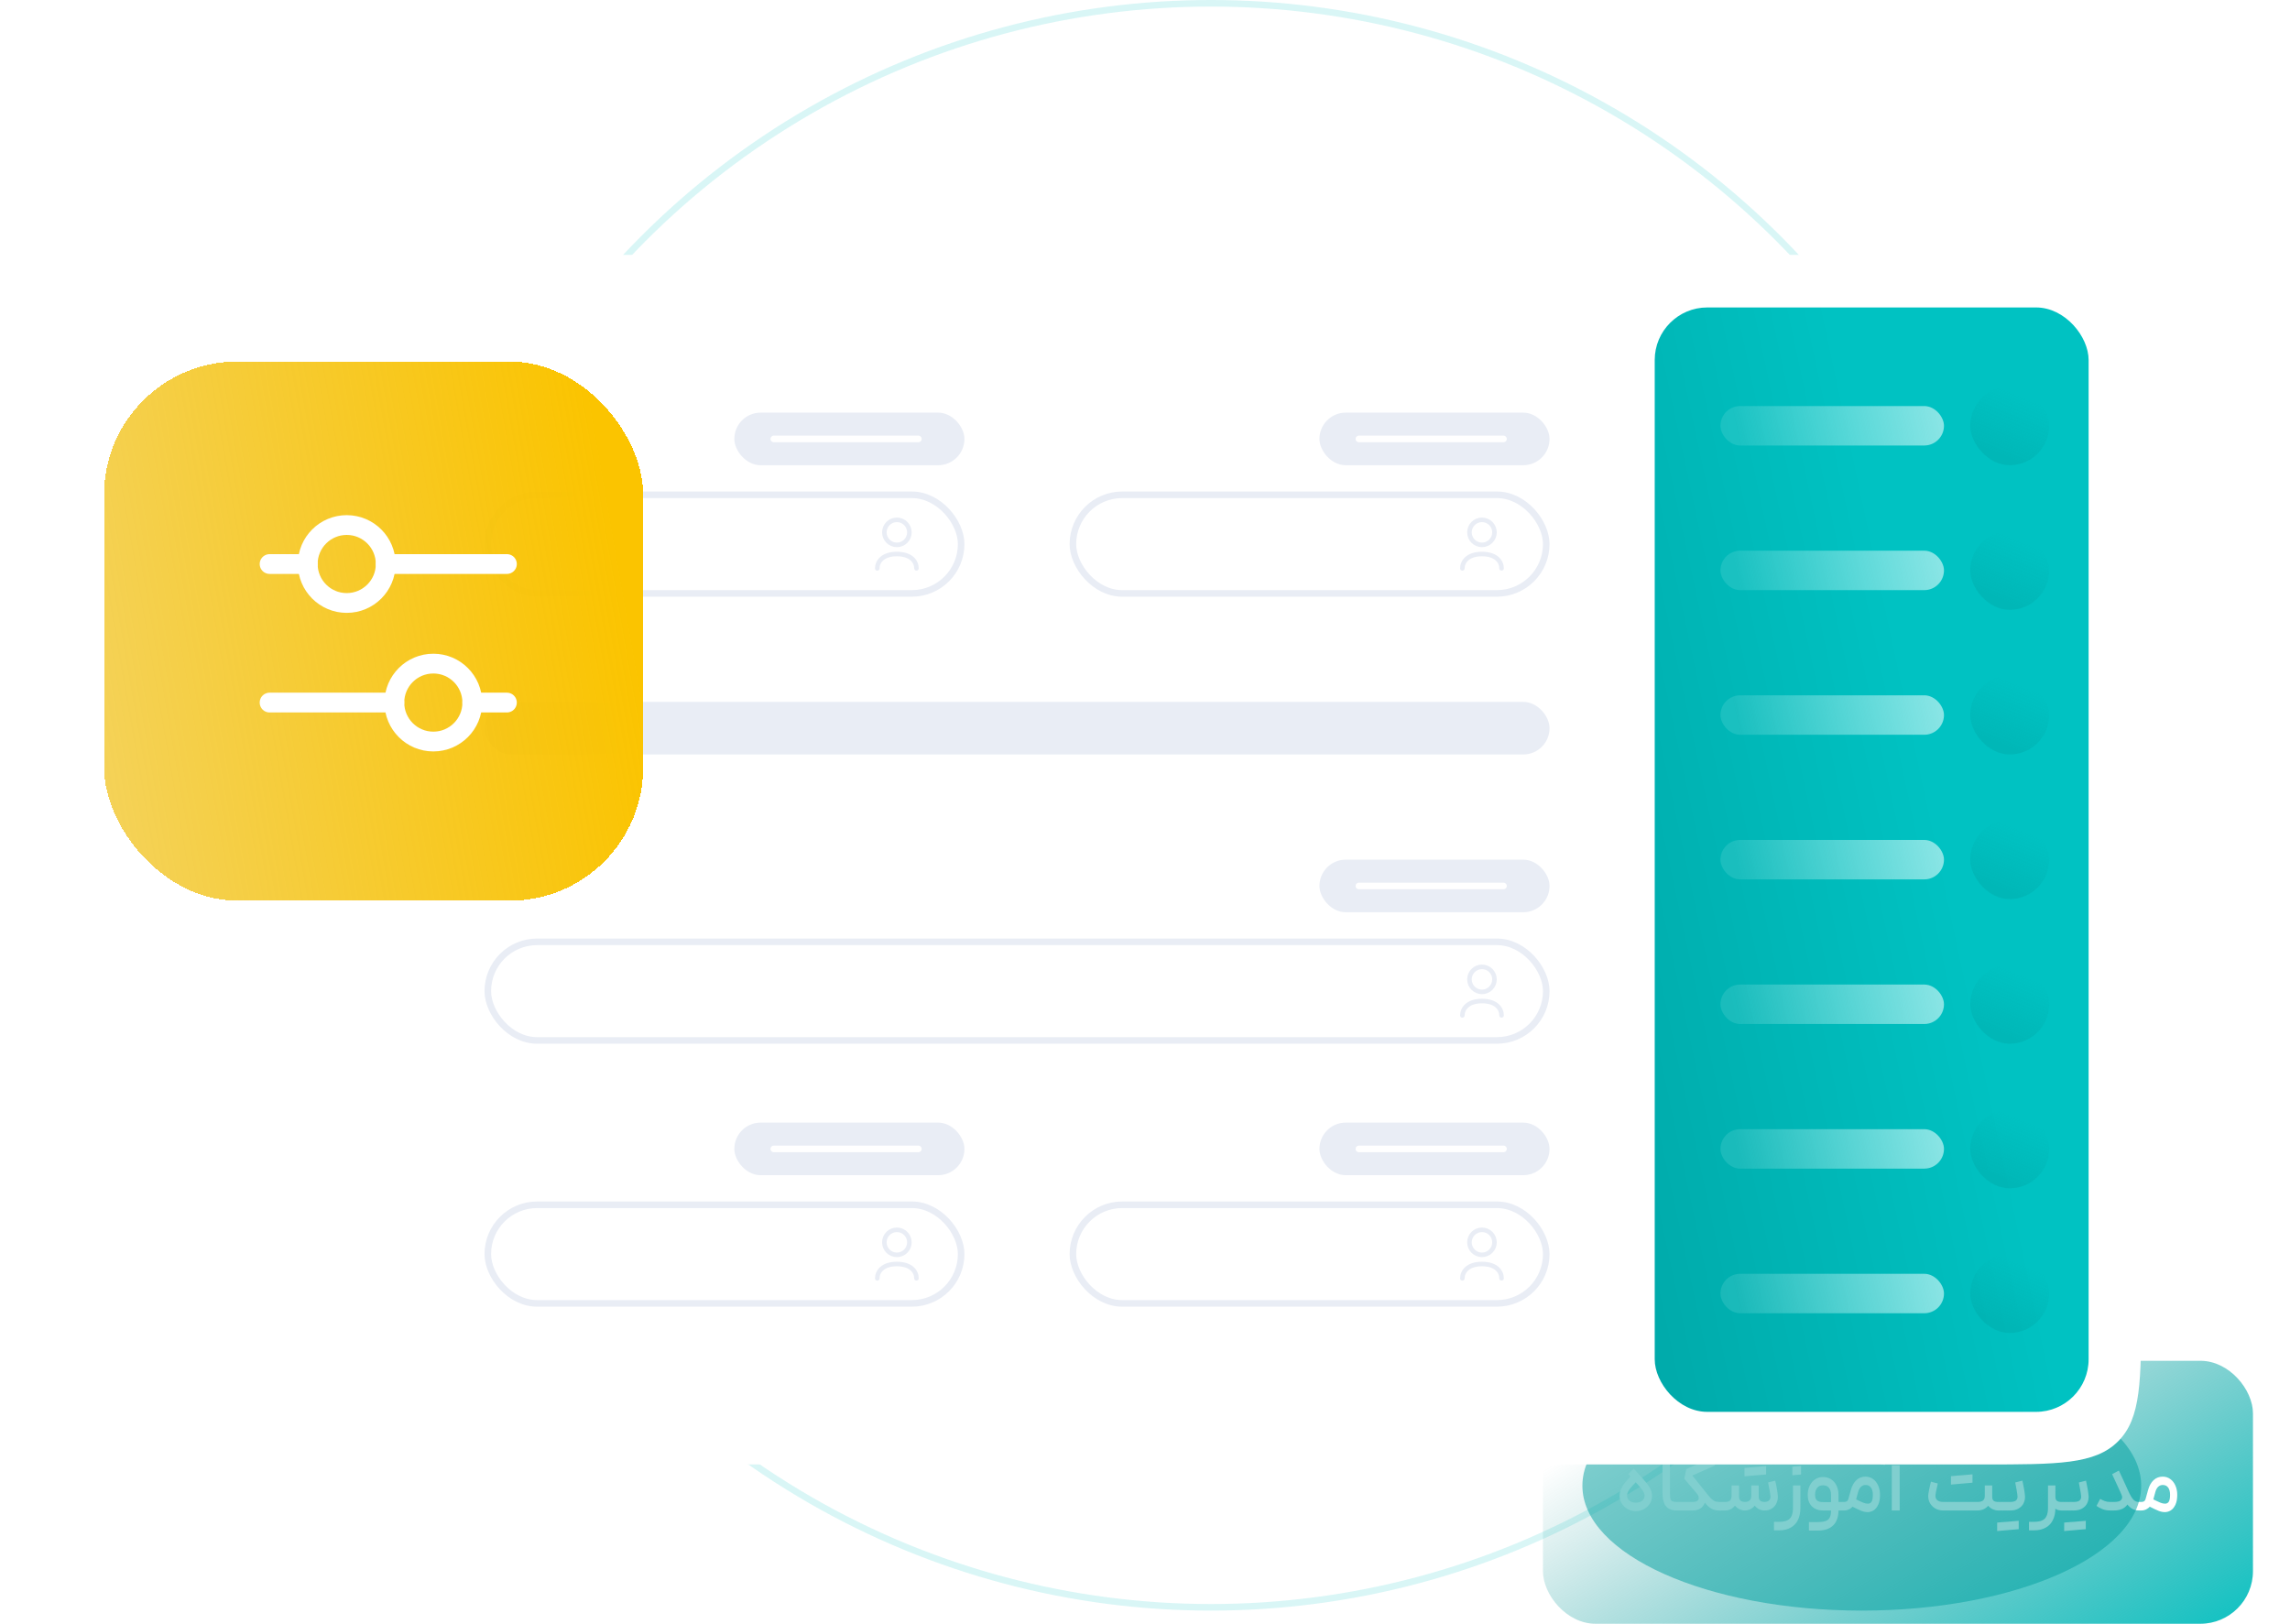
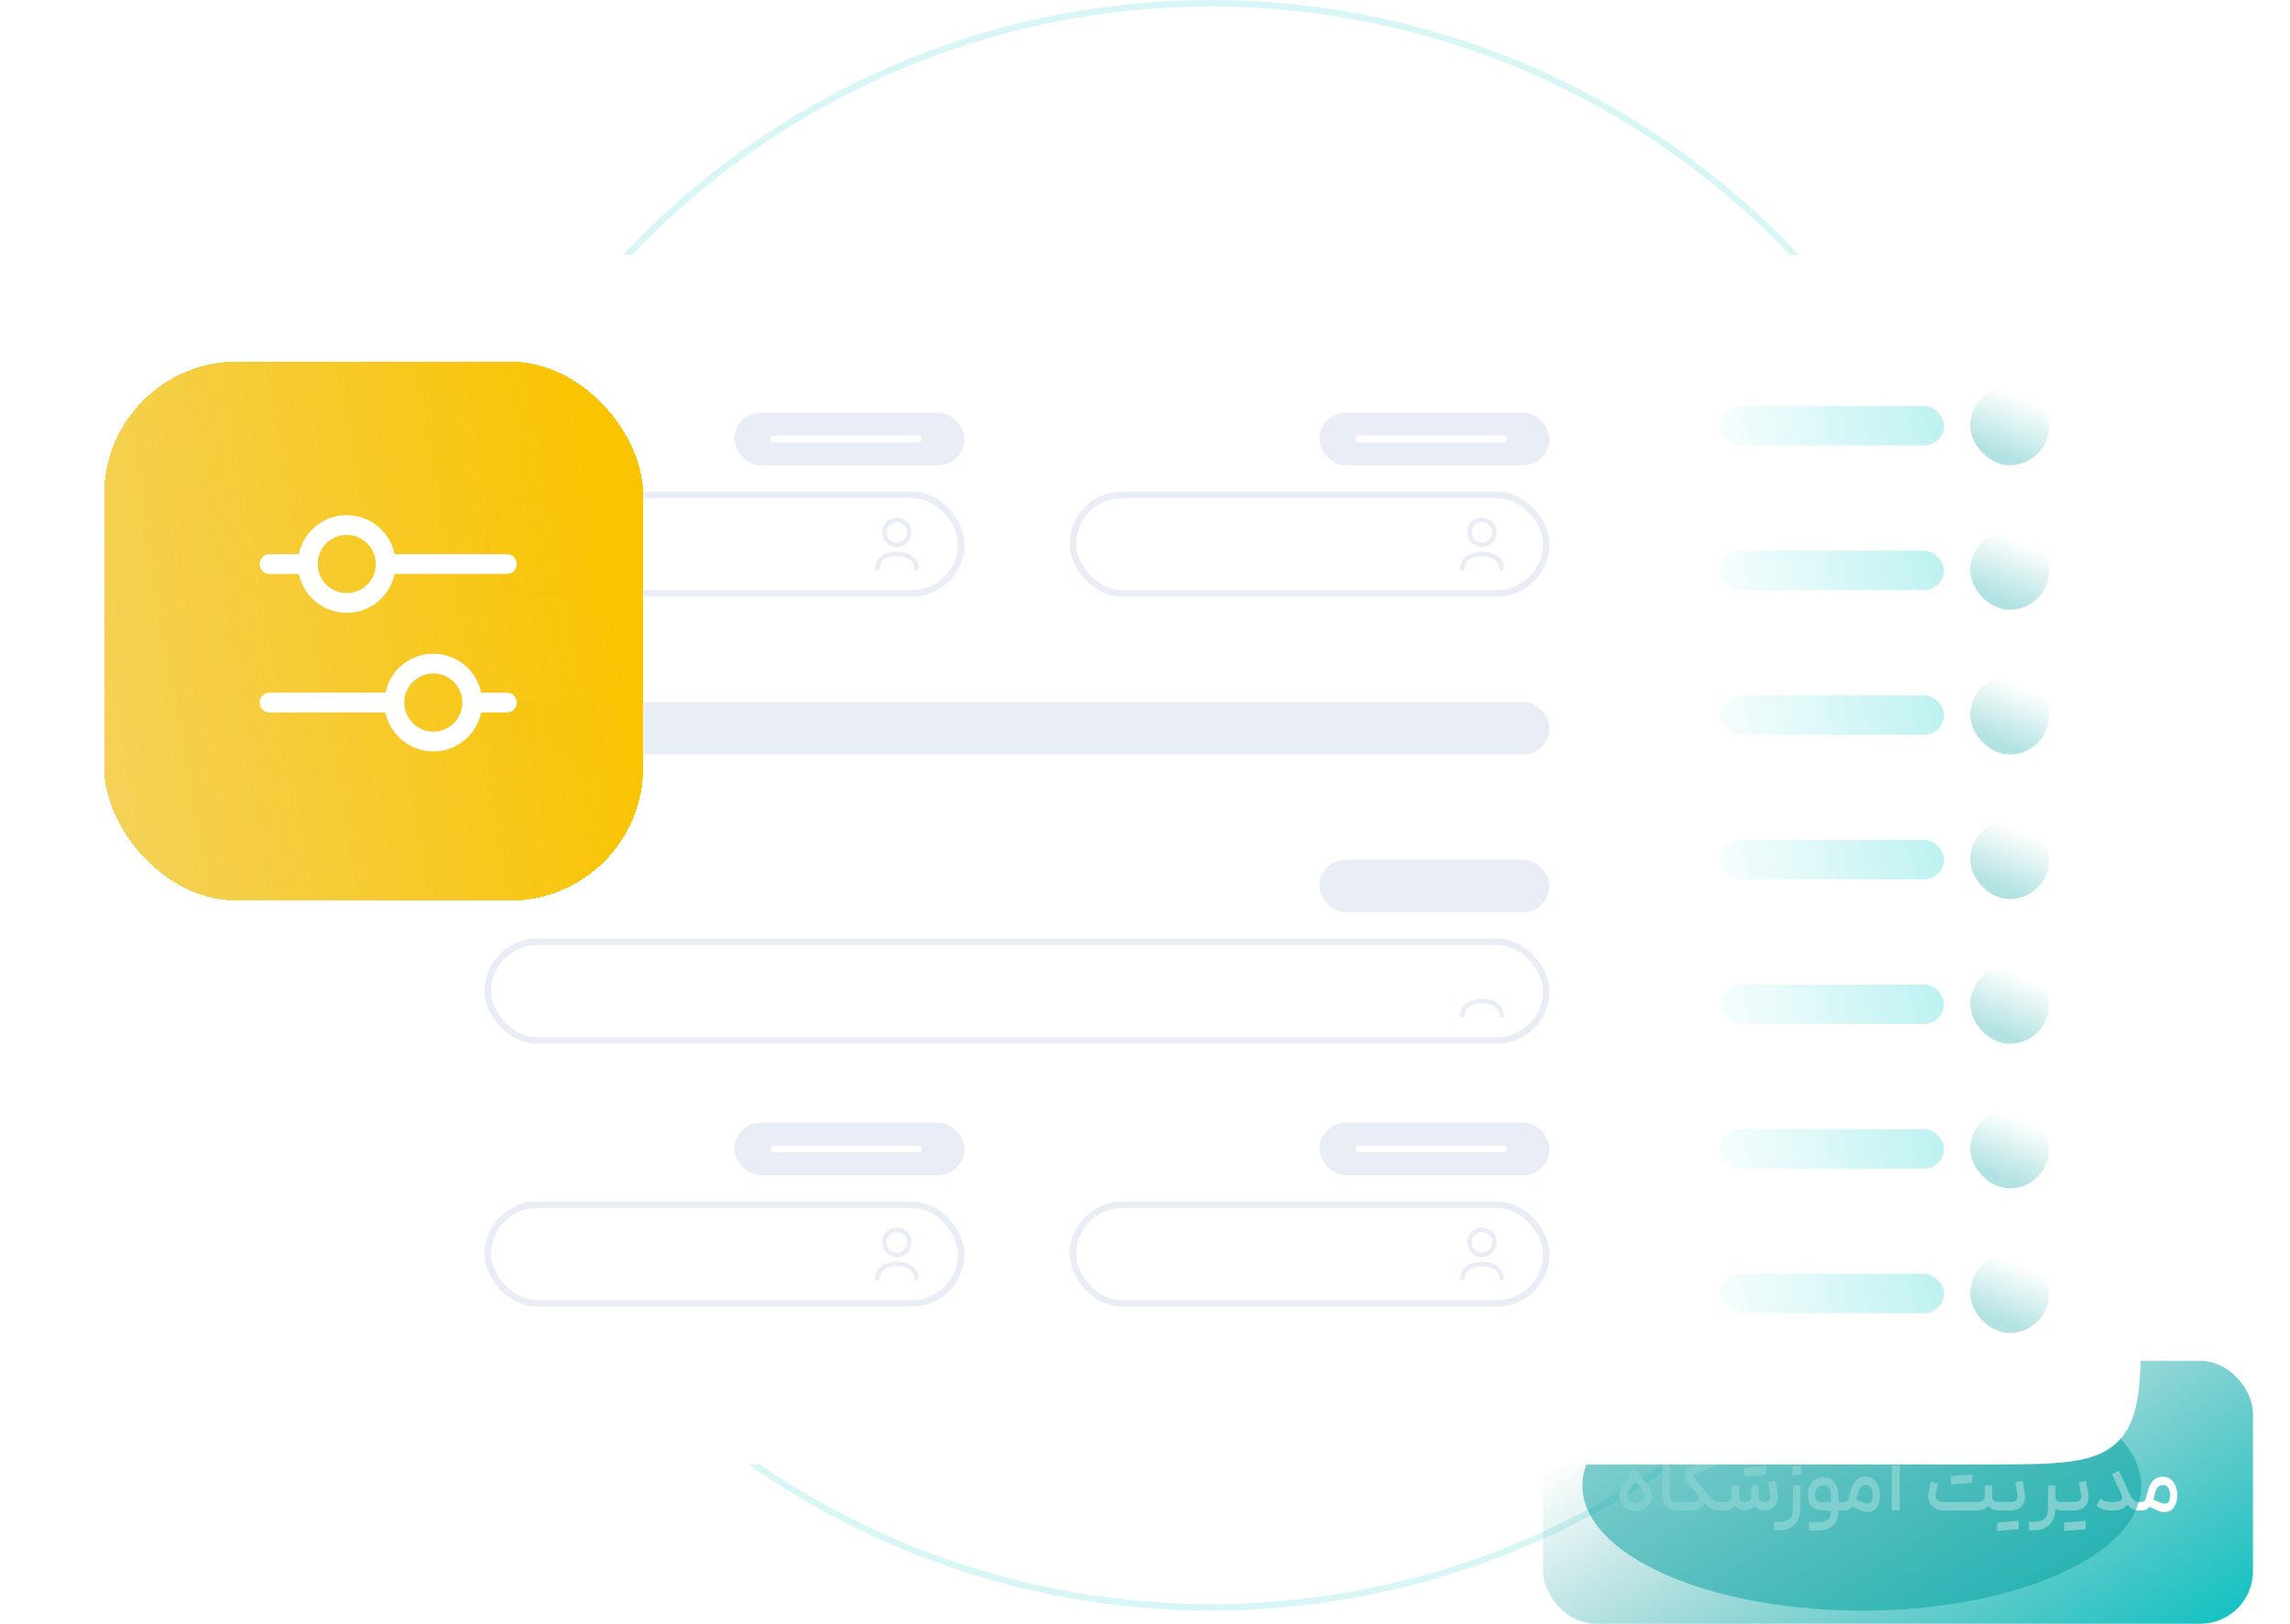
<svg xmlns="http://www.w3.org/2000/svg" width="550" height="390" viewBox="0 0 550 390" fill="none">
  <g clip-path="url(#clip0_1739_26286)">
    <circle opacity="0.15" cx="290.842" cy="193.421" r="192.632" stroke="#00C2C2" stroke-width="1.579" />
    <rect x="370.579" y="326.842" width="170.526" height="63.158" rx="12.632" fill="url(#paint0_linear_1739_26286)" />
    <path d="M393.516 353.998C394.35 354.895 394.975 355.603 395.392 356.121C395.822 356.626 396.156 357.144 396.396 357.674C396.649 358.205 396.775 358.748 396.775 359.304C396.775 359.973 396.598 360.586 396.245 361.142C395.891 361.697 395.417 362.14 394.824 362.468C394.23 362.784 393.586 362.942 392.891 362.942C392.196 362.942 391.546 362.784 390.939 362.468C390.346 362.14 389.872 361.697 389.518 361.142C389.165 360.586 388.988 359.973 388.988 359.304C388.988 358.71 389.108 358.154 389.348 357.636C389.588 357.106 389.885 356.62 390.238 356.177C390.592 355.735 391.072 355.192 391.678 354.548L392.133 354.074L393.422 355.42L392.929 355.95C392.36 356.531 391.944 356.986 391.678 357.314C391.413 357.63 391.192 357.946 391.015 358.262C390.851 358.577 390.769 358.9 390.769 359.228C390.769 359.708 390.958 360.112 391.337 360.441C391.716 360.756 392.234 360.914 392.891 360.914C393.535 360.914 394.047 360.756 394.426 360.441C394.805 360.112 394.994 359.708 394.994 359.228C394.994 358.937 394.899 358.628 394.71 358.3C394.533 357.971 394.268 357.598 393.914 357.182C393.56 356.765 392.992 356.133 392.209 355.287C392.019 355.085 391.836 354.889 391.659 354.7C391.483 354.497 391.287 354.276 391.072 354.036L392.379 352.729L393.516 353.998ZM402.795 362.79C401.924 362.79 401.229 362.626 400.711 362.297C400.206 361.956 399.846 361.489 399.631 360.895C399.416 360.289 399.309 359.556 399.309 358.697L399.29 350.38H401.071L401.09 358.697C401.09 359.316 401.128 359.765 401.204 360.043C401.279 360.308 401.431 360.491 401.658 360.592C401.886 360.693 402.265 360.744 402.795 360.744H403.212L403.326 361.786L403.212 362.79H402.795ZM411.933 351.971L406.457 354.396L408.788 357.295C409.356 357.99 409.653 358.773 409.678 359.645C409.703 360.516 409.438 361.262 408.882 361.881C408.339 362.487 407.556 362.79 406.533 362.79H402.952V360.744H406.552C407.057 360.744 407.43 360.649 407.67 360.46C407.922 360.257 408.03 359.998 407.992 359.683C407.967 359.367 407.802 359.032 407.499 358.678L404.525 355.173L405.017 352.843L411.194 350.114L411.933 351.971ZM413.316 362.79H412.956C412.274 362.79 411.693 362.676 411.213 362.449C410.746 362.209 410.291 361.849 409.849 361.369C409.407 360.889 408.731 360.081 407.821 358.944L407.461 358.489L408.788 357.295L409.242 357.864C409.937 358.748 410.455 359.38 410.796 359.758C411.15 360.125 411.478 360.384 411.781 360.535C412.097 360.674 412.489 360.744 412.956 360.744H413.316V362.79ZM405.301 350.664L410.19 348.523L410.493 349.3L405.188 351.63L405.301 350.664ZM413.11 360.744H414.342C414.898 360.744 415.289 360.624 415.517 360.384C415.757 360.144 415.877 359.765 415.877 359.247V356.784H417.677V359.417C417.677 359.872 417.79 360.207 418.018 360.422C418.258 360.624 418.611 360.731 419.079 360.744C419.609 360.731 419.994 360.605 420.234 360.365C420.487 360.125 420.613 359.746 420.613 359.228V356.784H422.394V359.417C422.394 359.872 422.508 360.207 422.735 360.422C422.963 360.624 423.31 360.731 423.778 360.744C424.283 360.731 424.655 360.605 424.895 360.365C425.135 360.125 425.243 359.803 425.218 359.398C425.18 358.969 425.104 358.457 424.99 357.864C424.889 357.257 424.775 356.657 424.649 356.064L426.354 355.628C426.506 356.222 426.645 356.891 426.771 357.636C426.898 358.382 426.973 358.982 426.999 359.436C427.011 359.992 426.898 360.529 426.658 361.047C426.43 361.565 426.07 361.988 425.578 362.316C425.085 362.632 424.485 362.79 423.778 362.79C423.348 362.79 422.925 362.695 422.508 362.506C422.091 362.304 421.738 362.007 421.447 361.615C421.144 361.994 420.79 362.285 420.386 362.487C419.982 362.689 419.533 362.79 419.041 362.79C418.624 362.79 418.194 362.683 417.752 362.468C417.31 362.241 416.957 361.956 416.691 361.615C416.413 361.994 416.066 362.285 415.649 362.487C415.245 362.689 414.797 362.79 414.304 362.79H413.11V360.744ZM420.5 349.811C420.929 349.773 421.27 349.742 421.523 349.716C421.775 349.691 422.123 349.666 422.565 349.641C422.565 350.045 422.565 350.348 422.565 350.55C422.565 350.752 422.565 351.055 422.565 351.46C422.123 351.497 421.775 351.529 421.523 351.554C421.283 351.58 420.942 351.605 420.5 351.63C420.5 351.226 420.5 350.923 420.5 350.721C420.5 350.518 420.5 350.215 420.5 349.811ZM418.984 352.577C419.312 352.552 419.559 352.533 419.723 352.521C419.887 352.495 420.133 352.47 420.462 352.445C420.841 352.407 421.213 352.375 421.58 352.35C421.58 352.805 421.58 353.146 421.58 353.373C421.58 353.588 421.58 353.916 421.58 354.358C420.999 354.409 420.563 354.447 420.272 354.472C419.994 354.497 419.565 354.535 418.984 354.586C418.984 354.131 418.984 353.796 418.984 353.582C418.984 353.354 418.984 353.02 418.984 352.577ZM421.58 352.35C422.173 352.3 422.609 352.262 422.887 352.236C423.178 352.211 423.607 352.173 424.175 352.123C424.175 352.59 424.175 352.931 424.175 353.146C424.175 353.361 424.175 353.695 424.175 354.15C423.594 354.201 423.159 354.238 422.868 354.264C422.578 354.276 422.148 354.308 421.58 354.358C421.58 353.904 421.58 353.569 421.58 353.354C421.58 353.127 421.58 352.792 421.58 352.35ZM432.412 356.784V362.127C432.412 363.289 432.21 364.274 431.806 365.083C431.414 365.891 430.833 366.504 430.063 366.921C429.305 367.35 428.37 367.565 427.258 367.565H426.065V365.518H427.258C428.092 365.518 428.749 365.405 429.229 365.177C429.722 364.963 430.075 364.609 430.29 364.116C430.517 363.624 430.631 362.961 430.631 362.127V356.784H432.412ZM430.479 352.274C430.821 352.236 431.155 352.205 431.484 352.18C431.85 352.142 432.21 352.11 432.564 352.085C432.564 352.565 432.564 352.918 432.564 353.146C432.564 353.361 432.564 353.695 432.564 354.15C432.134 354.188 431.787 354.22 431.522 354.245C431.269 354.27 430.922 354.302 430.479 354.34C430.479 353.872 430.479 353.525 430.479 353.297C430.479 353.07 430.479 352.729 430.479 352.274ZM436.56 365.575C437.432 365.575 438.095 365.481 438.55 365.291C439.017 365.102 439.333 364.805 439.497 364.401C439.674 364.009 439.762 363.466 439.762 362.771V359.038C439.762 358.318 439.598 357.756 439.27 357.352C438.954 356.948 438.468 356.746 437.811 356.746C437.217 356.746 436.756 356.954 436.428 357.371C436.099 357.788 435.935 358.337 435.935 359.02C435.935 359.651 436.087 360.106 436.39 360.384C436.693 360.649 437.173 360.782 437.83 360.782H440.217L440.729 360.744H442.604L442.737 361.786L442.604 362.79H437.83C436.731 362.79 435.847 362.462 435.177 361.805C434.508 361.148 434.173 360.232 434.173 359.057C434.173 358.249 434.324 357.516 434.628 356.86C434.943 356.203 435.379 355.691 435.935 355.325C436.491 354.946 437.116 354.756 437.811 354.756C438.569 354.756 439.226 354.94 439.781 355.306C440.35 355.672 440.786 356.177 441.089 356.822C441.404 357.466 441.562 358.211 441.562 359.057V362.771C441.562 363.731 441.392 364.571 441.051 365.291C440.722 366.011 440.186 366.58 439.44 366.996C438.708 367.413 437.748 367.622 436.56 367.622H434.457V365.575H436.56ZM442.419 360.744H442.931C443.222 360.744 443.449 360.681 443.613 360.554C443.777 360.428 443.891 360.226 443.954 359.948L444.523 357.902C444.801 356.878 445.243 356.083 445.849 355.514C446.455 354.946 447.188 354.662 448.047 354.662C448.729 354.662 449.335 354.857 449.866 355.249C450.396 355.628 450.807 356.152 451.097 356.822C451.388 357.491 451.533 358.224 451.533 359.02C451.533 359.992 451.388 360.788 451.097 361.407C450.807 362.026 450.434 362.481 449.979 362.771C449.525 363.049 449.051 363.188 448.558 363.188C448.078 363.188 447.579 363.087 447.062 362.885C446.556 362.683 445.754 362.304 444.655 361.748L444.163 361.502L444.977 359.721C445.104 359.784 445.224 359.847 445.337 359.91C446.361 360.415 447.074 360.75 447.478 360.914C447.883 361.078 448.255 361.161 448.596 361.161C448.988 361.161 449.285 361.009 449.487 360.706C449.702 360.39 449.809 359.828 449.809 359.02C449.809 358.287 449.657 357.712 449.354 357.295C449.051 356.878 448.628 356.67 448.085 356.67C447.655 356.657 447.276 356.803 446.948 357.106C446.632 357.409 446.398 357.857 446.247 358.451L445.659 360.611C445.546 361.028 445.35 361.407 445.072 361.748C444.794 362.076 444.466 362.335 444.087 362.525C443.72 362.702 443.342 362.79 442.95 362.79H442.419V360.744ZM454.362 351.933H456.257V362.79H454.362V351.933ZM451.255 351.46C451.444 350.702 451.798 350.108 452.316 349.678C452.821 349.249 453.516 349.034 454.4 349.034H458.17V350.626H454.4C453.907 350.626 453.522 350.74 453.244 350.967C452.979 351.182 452.777 351.491 452.638 351.895L451.255 351.46ZM466.731 362.79C465.948 362.79 465.266 362.607 464.685 362.241C464.104 361.862 463.674 361.369 463.396 360.763C463.131 360.144 463.049 359.481 463.15 358.773C463.251 358.078 463.453 357.112 463.756 355.874L465.405 356.31L465.329 356.708C465.051 357.857 464.893 358.634 464.855 359.038C464.792 359.556 464.918 359.973 465.234 360.289C465.563 360.592 466.062 360.744 466.731 360.744H474.935C475.542 360.744 475.984 360.63 476.262 360.403C476.552 360.175 476.697 359.809 476.697 359.304V356.784H478.478V359.493C478.478 359.948 478.592 360.27 478.819 360.46C479.047 360.649 479.407 360.744 479.899 360.744H480.544L480.657 361.748L480.544 362.79H479.899C479.495 362.79 479.072 362.695 478.63 362.506C478.2 362.316 477.828 362.032 477.512 361.653C477.209 362.02 476.83 362.304 476.375 362.506C475.92 362.695 475.44 362.79 474.935 362.79H466.731ZM468.569 354.548C468.897 354.523 469.144 354.504 469.308 354.491C469.472 354.466 469.712 354.441 470.028 354.415C470.407 354.39 470.779 354.365 471.146 354.34C471.171 354.58 471.19 354.813 471.203 355.041C471.215 355.268 471.215 355.489 471.203 355.704C471.203 355.906 471.184 356.121 471.146 356.348C470.565 356.398 470.129 356.436 469.838 356.462C469.56 356.487 469.137 356.525 468.569 356.575C468.569 356.108 468.569 355.767 468.569 355.552C468.569 355.325 468.569 354.99 468.569 354.548ZM471.146 354.34C471.739 354.289 472.175 354.251 472.453 354.226C472.744 354.201 473.173 354.163 473.742 354.112C473.742 354.567 473.742 354.908 473.742 355.135C473.742 355.35 473.742 355.678 473.742 356.121C473.16 356.171 472.725 356.209 472.434 356.234C472.144 356.26 471.714 356.297 471.146 356.348C471.133 356.158 471.114 355.944 471.089 355.704C471.076 355.489 471.076 355.274 471.089 355.06C471.102 354.832 471.12 354.592 471.146 354.34ZM480.351 360.744H482.758C483.427 360.744 483.901 360.63 484.179 360.403C484.456 360.163 484.583 359.828 484.558 359.398C484.532 359.045 484.463 358.546 484.349 357.902C484.248 357.257 484.134 356.645 484.008 356.064L485.732 355.628C485.871 356.222 486.004 356.891 486.13 357.636C486.256 358.382 486.332 358.982 486.358 359.436C486.37 360.017 486.25 360.567 485.998 361.085C485.745 361.59 485.347 362.001 484.804 362.316C484.273 362.632 483.61 362.79 482.814 362.79H480.351V360.744ZM479.669 365.708C479.998 365.683 480.244 365.657 480.408 365.632C480.572 365.62 480.812 365.601 481.128 365.575C481.507 365.55 481.88 365.525 482.246 365.5C482.271 365.74 482.29 365.973 482.303 366.201C482.315 366.428 482.315 366.649 482.303 366.864C482.303 367.066 482.284 367.281 482.246 367.508C481.665 367.558 481.229 367.596 480.939 367.622C480.661 367.647 480.238 367.685 479.669 367.735C479.669 367.268 479.669 366.921 479.669 366.693C479.669 366.478 479.669 366.15 479.669 365.708ZM482.246 365.5C482.84 365.449 483.275 365.411 483.553 365.386C483.844 365.361 484.273 365.323 484.842 365.272C484.842 365.727 484.842 366.062 484.842 366.276C484.842 366.504 484.842 366.838 484.842 367.281C484.261 367.331 483.825 367.369 483.534 367.394C483.244 367.42 482.814 367.457 482.246 367.508C482.233 367.318 482.214 367.104 482.189 366.864C482.176 366.649 482.176 366.428 482.189 366.201C482.202 365.986 482.221 365.752 482.246 365.5ZM493.658 356.784V362.127C493.658 363.289 493.456 364.274 493.052 365.083C492.66 365.891 492.079 366.504 491.309 366.921C490.551 367.35 489.616 367.565 488.504 367.565H487.311V365.518H488.504C489.338 365.518 489.995 365.405 490.475 365.177C490.968 364.963 491.321 364.609 491.536 364.116C491.763 363.624 491.877 362.961 491.877 362.127V356.784H493.658ZM493.658 359.493C493.658 359.948 493.772 360.27 493.999 360.46C494.226 360.649 494.586 360.744 495.079 360.744H495.325L495.439 361.786L495.325 362.79H495.079C494.662 362.79 494.283 362.708 493.942 362.544C493.614 362.367 493.336 362.07 493.109 361.653C492.894 361.236 492.78 360.687 492.768 360.005L493.658 359.493ZM495.628 360.744H498.034C498.716 360.744 499.19 360.63 499.455 360.403C499.733 360.163 499.86 359.828 499.834 359.398C499.809 359.045 499.74 358.546 499.626 357.902C499.525 357.257 499.411 356.645 499.285 356.064L501.009 355.628C501.148 356.222 501.281 356.891 501.407 357.636C501.533 358.382 501.609 358.982 501.634 359.436C501.647 360.017 501.527 360.567 501.274 361.085C501.022 361.59 500.624 362.001 500.081 362.316C499.55 362.632 498.887 362.79 498.091 362.79H495.628V360.744ZM495.173 362.79V360.744H495.78L495.874 361.786L495.78 362.79H495.173ZM495.761 365.708C496.089 365.683 496.335 365.657 496.5 365.632C496.664 365.62 496.91 365.601 497.239 365.575C497.617 365.55 497.99 365.525 498.356 365.5C498.382 365.74 498.401 365.973 498.413 366.201C498.426 366.428 498.426 366.649 498.413 366.864C498.413 367.078 498.394 367.293 498.356 367.508C497.763 367.558 497.321 367.596 497.03 367.622C496.752 367.647 496.329 367.685 495.761 367.735C495.761 367.268 495.761 366.921 495.761 366.693C495.761 366.478 495.761 366.15 495.761 365.708ZM498.356 365.5C498.95 365.449 499.386 365.411 499.664 365.386C499.954 365.361 500.384 365.323 500.952 365.272C500.952 365.727 500.952 366.062 500.952 366.276C500.952 366.504 500.952 366.838 500.952 367.281C500.359 367.331 499.916 367.369 499.626 367.394C499.348 367.42 498.925 367.457 498.356 367.508C498.344 367.306 498.325 367.091 498.3 366.864C498.287 366.649 498.287 366.428 498.3 366.201C498.312 365.986 498.331 365.752 498.356 365.5ZM508.904 353.203C509.043 353.531 509.466 354.447 510.174 355.95C510.414 356.481 510.66 357.017 510.913 357.561C511.216 358.23 511.399 358.887 511.462 359.531C511.538 360.175 511.386 360.763 511.007 361.293C510.603 361.862 510.123 362.253 509.567 362.468C509.012 362.683 508.412 362.79 507.767 362.79H506.801C506.094 362.79 505.462 362.676 504.906 362.449C504.351 362.222 503.89 361.969 503.523 361.691L504.414 360.005L504.509 360.062C504.824 360.238 505.159 360.396 505.513 360.535C505.879 360.674 506.309 360.744 506.801 360.744H507.767C508.21 360.744 508.576 360.7 508.866 360.611C509.157 360.523 509.378 360.365 509.53 360.137C509.669 359.935 509.719 359.721 509.681 359.493C509.643 359.253 509.511 358.9 509.283 358.432L507.995 355.628C507.717 355.06 507.477 354.542 507.275 354.074L508.904 353.203ZM510.913 357.58C511.279 358.388 511.589 359.013 511.841 359.455C512.106 359.897 512.384 360.226 512.675 360.441C512.965 360.643 513.3 360.744 513.679 360.744H514.001L514.096 361.824L514.001 362.79H513.679C513.022 362.79 512.435 362.62 511.917 362.278C511.412 361.925 510.957 361.438 510.553 360.82C510.149 360.188 509.725 359.386 509.283 358.413L510.913 357.58ZM513.805 360.744H514.317C514.607 360.744 514.835 360.681 514.999 360.554C515.163 360.428 515.277 360.226 515.34 359.948L515.908 357.902C516.186 356.878 516.628 356.083 517.235 355.514C517.841 354.946 518.574 354.662 519.433 354.662C520.115 354.662 520.721 354.857 521.252 355.249C521.782 355.628 522.193 356.152 522.483 356.822C522.774 357.491 522.919 358.224 522.919 359.02C522.919 359.992 522.774 360.788 522.483 361.407C522.193 362.026 521.82 362.481 521.365 362.771C520.91 363.049 520.437 363.188 519.944 363.188C519.464 363.188 518.965 363.087 518.447 362.885C517.942 362.683 517.14 362.304 516.041 361.748L515.548 361.502L516.363 359.721C516.489 359.784 516.609 359.847 516.723 359.91C517.746 360.415 518.46 360.75 518.864 360.914C519.268 361.078 519.641 361.161 519.982 361.161C520.374 361.161 520.67 361.009 520.873 360.706C521.087 360.39 521.195 359.828 521.195 359.02C521.195 358.287 521.043 357.712 520.74 357.295C520.437 356.878 520.014 356.67 519.47 356.67C519.041 356.657 518.662 356.803 518.334 357.106C518.018 357.409 517.784 357.857 517.633 358.451L517.045 360.611C516.931 361.028 516.736 361.407 516.458 361.748C516.18 362.076 515.851 362.335 515.473 362.525C515.106 362.702 514.727 362.79 514.336 362.79H513.805V360.744Z" fill="white" />
    <g opacity="0.5" filter="url(#filter0_f_1739_26286)">
      <ellipse cx="447.158" cy="356.842" rx="67.105" ry="30" fill="#019F9F" />
    </g>
    <g filter="url(#filter1_d_1739_26286)">
      <path d="M65.842 86.847C65.842 68.981 65.842 60.048 71.392 54.498C76.942 48.947 85.876 48.947 103.742 48.947H476.363C494.229 48.947 503.163 48.947 508.713 54.498C514.263 60.048 514.263 68.981 514.263 86.847V301.574C514.263 319.44 514.263 328.373 508.713 333.923C503.163 339.474 494.229 339.474 476.363 339.474H103.742C85.876 339.474 76.942 339.474 71.392 333.923C65.842 328.373 65.842 319.44 65.842 301.574V86.847Z" fill="white" />
-       <rect x="397.421" y="61.579" width="104.211" height="265.263" rx="12.632" fill="url(#paint1_linear_1739_26286)" />
      <rect x="413.211" y="85.263" width="53.684" height="9.474" rx="4.737" fill="url(#paint2_linear_1739_26286)" />
      <g opacity="0.3" clip-path="url(#clip1_1739_26286)">
        <rect x="473.211" y="80.526" width="18.947" height="18.947" rx="9.474" fill="url(#paint3_linear_1739_26286)" />
      </g>
      <rect x="413.211" y="120" width="53.684" height="9.474" rx="4.737" fill="url(#paint4_linear_1739_26286)" />
      <g opacity="0.3" clip-path="url(#clip2_1739_26286)">
        <rect x="473.211" y="115.263" width="18.947" height="18.947" rx="9.474" fill="url(#paint5_linear_1739_26286)" />
      </g>
      <rect x="413.211" y="154.737" width="53.684" height="9.474" rx="4.737" fill="url(#paint6_linear_1739_26286)" />
      <g opacity="0.3" clip-path="url(#clip3_1739_26286)">
        <rect x="473.211" y="150" width="18.947" height="18.947" rx="9.474" fill="url(#paint7_linear_1739_26286)" />
      </g>
      <rect x="413.211" y="189.474" width="53.684" height="9.474" rx="4.737" fill="url(#paint8_linear_1739_26286)" />
      <g opacity="0.3" clip-path="url(#clip4_1739_26286)">
        <rect x="473.211" y="184.737" width="18.947" height="18.947" rx="9.474" fill="url(#paint9_linear_1739_26286)" />
      </g>
      <rect x="413.211" y="224.21" width="53.684" height="9.474" rx="4.737" fill="url(#paint10_linear_1739_26286)" />
      <g opacity="0.3" clip-path="url(#clip5_1739_26286)">
        <rect x="473.211" y="219.474" width="18.947" height="18.947" rx="9.474" fill="url(#paint11_linear_1739_26286)" />
      </g>
      <rect x="413.211" y="258.947" width="53.684" height="9.474" rx="4.737" fill="url(#paint12_linear_1739_26286)" />
      <g opacity="0.3" clip-path="url(#clip6_1739_26286)">
        <rect x="473.211" y="254.21" width="18.947" height="18.947" rx="9.474" fill="url(#paint13_linear_1739_26286)" />
      </g>
      <rect x="413.211" y="293.684" width="53.684" height="9.474" rx="4.737" fill="url(#paint14_linear_1739_26286)" />
      <g opacity="0.3" clip-path="url(#clip7_1739_26286)">
        <rect x="473.211" y="288.947" width="18.947" height="18.947" rx="9.474" fill="url(#paint15_linear_1739_26286)" />
      </g>
      <rect x="316.895" y="86.843" width="55.263" height="12.632" rx="6.316" fill="#E9EDF5" />
      <path d="M326.368 93.159H361.105" stroke="white" stroke-width="1.579" stroke-linecap="round" />
      <rect x="257.684" y="106.58" width="113.684" height="23.684" rx="11.842" stroke="#E9EDF5" stroke-width="1.579" />
      <path d="M351.224 124.252C351.224 122.715 352.436 120.802 355.93 120.802C359.424 120.802 360.637 122.701 360.637 124.238" stroke="#E9EDF5" stroke-width="1.093" stroke-linecap="round" stroke-linejoin="round" />
      <path fill-rule="evenodd" clip-rule="evenodd" d="M358.937 115.598C358.937 117.258 357.591 118.604 355.931 118.604C354.271 118.604 352.925 117.258 352.925 115.598C352.925 113.937 354.271 112.591 355.931 112.591C357.591 112.591 358.937 113.937 358.937 115.598Z" stroke="#E9EDF5" stroke-width="1.093" stroke-linecap="round" stroke-linejoin="round" />
      <rect x="316.896" y="194.211" width="55.263" height="12.632" rx="6.316" fill="#E9EDF5" />
-       <path d="M326.369 200.526H361.106" stroke="white" stroke-width="1.579" stroke-linecap="round" />
      <rect x="117.159" y="213.948" width="254.211" height="23.684" rx="11.842" stroke="#E9EDF5" stroke-width="1.579" />
      <path d="M351.225 231.619C351.225 230.083 352.437 228.169 355.931 228.169C359.425 228.169 360.638 230.069 360.638 231.606" stroke="#E9EDF5" stroke-width="1.093" stroke-linecap="round" stroke-linejoin="round" />
-       <path fill-rule="evenodd" clip-rule="evenodd" d="M358.937 222.966C358.937 224.627 357.591 225.973 355.931 225.973C354.271 225.973 352.925 224.627 352.925 222.966C352.925 221.305 354.271 219.959 355.931 219.959C357.591 219.959 358.937 221.305 358.937 222.966Z" stroke="#E9EDF5" stroke-width="1.093" stroke-linecap="round" stroke-linejoin="round" />
      <rect x="176.369" y="86.843" width="55.263" height="12.632" rx="6.316" fill="#E9EDF5" />
      <path d="M185.843 93.159H220.58" stroke="white" stroke-width="1.579" stroke-linecap="round" />
      <rect x="117.159" y="106.58" width="113.684" height="23.684" rx="11.842" stroke="#E9EDF5" stroke-width="1.579" />
      <path d="M210.699 124.252C210.699 122.715 211.912 120.802 215.406 120.802C218.9 120.802 220.112 122.701 220.112 124.238" stroke="#E9EDF5" stroke-width="1.093" stroke-linecap="round" stroke-linejoin="round" />
      <path fill-rule="evenodd" clip-rule="evenodd" d="M218.413 115.598C218.413 117.259 217.067 118.605 215.406 118.605C213.746 118.605 212.4 117.259 212.4 115.598C212.4 113.938 213.746 112.592 215.406 112.592C217.067 112.592 218.413 113.938 218.413 115.598Z" stroke="#E9EDF5" stroke-width="1.093" stroke-linecap="round" stroke-linejoin="round" />
      <rect x="316.895" y="257.369" width="55.263" height="12.632" rx="6.316" fill="#E9EDF5" />
      <path d="M326.368 263.684H361.105" stroke="white" stroke-width="1.579" stroke-linecap="round" />
      <rect x="257.684" y="277.105" width="113.684" height="23.684" rx="11.842" stroke="#E9EDF5" stroke-width="1.579" />
      <path d="M351.224 294.777C351.224 293.24 352.436 291.327 355.93 291.327C359.424 291.327 360.637 293.226 360.637 294.764" stroke="#E9EDF5" stroke-width="1.093" stroke-linecap="round" stroke-linejoin="round" />
      <path fill-rule="evenodd" clip-rule="evenodd" d="M358.937 286.124C358.937 287.784 357.591 289.13 355.931 289.13C354.271 289.13 352.925 287.784 352.925 286.124C352.925 284.463 354.271 283.117 355.931 283.117C357.591 283.117 358.937 284.463 358.937 286.124Z" stroke="#E9EDF5" stroke-width="1.093" stroke-linecap="round" stroke-linejoin="round" />
      <rect x="176.369" y="257.369" width="55.263" height="12.632" rx="6.316" fill="#E9EDF5" />
      <path d="M185.843 263.684H220.58" stroke="white" stroke-width="1.579" stroke-linecap="round" />
      <rect x="117.159" y="277.105" width="113.684" height="23.684" rx="11.842" stroke="#E9EDF5" stroke-width="1.579" />
      <path d="M210.699 294.778C210.699 293.241 211.912 291.328 215.406 291.328C218.9 291.328 220.112 293.227 220.112 294.764" stroke="#E9EDF5" stroke-width="1.093" stroke-linecap="round" stroke-linejoin="round" />
      <path fill-rule="evenodd" clip-rule="evenodd" d="M218.412 286.124C218.412 287.785 217.066 289.131 215.405 289.131C213.745 289.131 212.399 287.785 212.399 286.124C212.399 284.464 213.745 283.118 215.405 283.118C217.066 283.118 218.412 284.464 218.412 286.124Z" stroke="#E9EDF5" stroke-width="1.093" stroke-linecap="round" stroke-linejoin="round" />
      <rect x="116.369" y="156.316" width="255.79" height="12.632" rx="6.316" fill="#E9EDF5" />
    </g>
    <g filter="url(#filter2_d_1739_26286)">
      <rect x="9" y="67.895" width="129.474" height="129.474" rx="31.972" fill="url(#paint16_linear_1739_26286)" shape-rendering="crispEdges" />
      <path fill-rule="evenodd" clip-rule="evenodd" d="M88.076 140.441C93.246 140.441 97.432 144.633 97.432 149.8C97.432 154.971 93.246 159.161 88.076 159.161C82.905 159.161 78.716 154.971 78.716 149.8C78.716 144.633 82.905 140.441 88.076 140.441Z" stroke="white" stroke-width="4.75" stroke-linecap="round" stroke-linejoin="round" />
      <path fill-rule="evenodd" clip-rule="evenodd" d="M67.275 107.159C72.446 107.159 76.636 111.35 76.636 116.52C76.636 121.688 72.446 125.879 67.275 125.879C62.105 125.879 57.915 121.688 57.915 116.521C57.915 111.35 62.105 107.159 67.275 107.159Z" stroke="white" stroke-width="4.75" stroke-linecap="round" stroke-linejoin="round" />
      <path d="M48.748 116.524H57.915M76.631 116.524H105.75" stroke="white" stroke-width="4.75" stroke-linecap="round" stroke-linejoin="round" />
      <path d="M48.748 149.799H78.715M97.431 149.799H105.75" stroke="white" stroke-width="4.75" stroke-linecap="round" stroke-linejoin="round" />
    </g>
  </g>
  <defs>
    <filter id="filter0_f_1739_26286" x="335.842" y="282.632" width="222.632" height="148.421" filterUnits="userSpaceOnUse" color-interpolation-filters="sRGB">
      <feFlood flood-opacity="0" result="BackgroundImageFix" />
      <feBlend mode="normal" in="SourceGraphic" in2="BackgroundImageFix" result="shape" />
      <feGaussianBlur stdDeviation="22.105" result="effect1_foregroundBlur_1739_26286" />
    </filter>
    <filter id="filter1_d_1739_26286" x="38.246" y="33.617" width="503.613" height="345.717" filterUnits="userSpaceOnUse" color-interpolation-filters="sRGB">
      <feFlood flood-opacity="0" result="BackgroundImageFix" />
      <feColorMatrix in="SourceAlpha" type="matrix" values="0 0 0 0 0 0 0 0 0 0 0 0 0 0 0 0 0 0 127 0" result="hardAlpha" />
      <feMorphology radius="9.198" operator="erode" in="SourceAlpha" result="effect1_dropShadow_1739_26286" />
      <feOffset dy="12.265" />
      <feGaussianBlur stdDeviation="18.397" />
      <feColorMatrix type="matrix" values="0 0 0 0 0 0 0 0 0 0 0 0 0 0 0 0 0 0 0.07 0" />
      <feBlend mode="normal" in2="BackgroundImageFix" result="effect1_dropShadow_1739_26286" />
      <feBlend mode="normal" in="SourceGraphic" in2="effect1_dropShadow_1739_26286" result="shape" />
    </filter>
    <filter id="filter2_d_1739_26286" x="-19.211" y="42.632" width="217.895" height="217.895" filterUnits="userSpaceOnUse" color-interpolation-filters="sRGB">
      <feFlood flood-opacity="0" result="BackgroundImageFix" />
      <feColorMatrix in="SourceAlpha" type="matrix" values="0 0 0 0 0 0 0 0 0 0 0 0 0 0 0 0 0 0 127 0" result="hardAlpha" />
      <feOffset dx="16" dy="18.947" />
      <feGaussianBlur stdDeviation="22.105" />
      <feComposite in2="hardAlpha" operator="out" />
      <feColorMatrix type="matrix" values="0 0 0 0 0.984 0 0 0 0 0.769 0 0 0 0 0 0 0 0 0.25 0" />
      <feBlend mode="normal" in2="BackgroundImageFix" result="effect1_dropShadow_1739_26286" />
      <feBlend mode="normal" in="SourceGraphic" in2="effect1_dropShadow_1739_26286" result="shape" />
    </filter>
    <linearGradient id="paint0_linear_1739_26286" x1="471.632" y1="439.737" x2="406.105" y2="331.579" gradientUnits="userSpaceOnUse">
      <stop stop-color="#00C2C2" />
      <stop offset="1" stop-color="#008686" stop-opacity="0" />
    </linearGradient>
    <linearGradient id="paint1_linear_1739_26286" x1="222.947" y1="1060.08" x2="633.817" y2="972.333" gradientUnits="userSpaceOnUse">
      <stop stop-color="#005858" />
      <stop offset="1" stop-color="#00C2C2" />
    </linearGradient>
    <linearGradient id="paint2_linear_1739_26286" x1="417.988" y1="94.737" x2="480.703" y2="81.103" gradientUnits="userSpaceOnUse">
      <stop stop-color="#ADEEEE" stop-opacity="0.15" />
      <stop offset="1" stop-color="#ADEEEE" />
    </linearGradient>
    <linearGradient id="paint3_linear_1739_26286" x1="485.053" y1="82.895" x2="479.527" y2="96.316" gradientUnits="userSpaceOnUse">
      <stop stop-color="#009F9F" stop-opacity="0" />
      <stop offset="1" stop-color="#009F9F" />
    </linearGradient>
    <linearGradient id="paint4_linear_1739_26286" x1="417.988" y1="129.474" x2="480.703" y2="115.839" gradientUnits="userSpaceOnUse">
      <stop stop-color="#ADEEEE" stop-opacity="0.15" />
      <stop offset="1" stop-color="#ADEEEE" />
    </linearGradient>
    <linearGradient id="paint5_linear_1739_26286" x1="485.053" y1="117.632" x2="479.527" y2="131.053" gradientUnits="userSpaceOnUse">
      <stop stop-color="#009F9F" stop-opacity="0" />
      <stop offset="1" stop-color="#009F9F" />
    </linearGradient>
    <linearGradient id="paint6_linear_1739_26286" x1="417.988" y1="164.211" x2="480.703" y2="150.576" gradientUnits="userSpaceOnUse">
      <stop stop-color="#ADEEEE" stop-opacity="0.15" />
      <stop offset="1" stop-color="#ADEEEE" />
    </linearGradient>
    <linearGradient id="paint7_linear_1739_26286" x1="485.053" y1="152.368" x2="479.527" y2="165.789" gradientUnits="userSpaceOnUse">
      <stop stop-color="#009F9F" stop-opacity="0" />
      <stop offset="1" stop-color="#009F9F" />
    </linearGradient>
    <linearGradient id="paint8_linear_1739_26286" x1="417.988" y1="198.947" x2="480.703" y2="185.313" gradientUnits="userSpaceOnUse">
      <stop stop-color="#ADEEEE" stop-opacity="0.15" />
      <stop offset="1" stop-color="#ADEEEE" />
    </linearGradient>
    <linearGradient id="paint9_linear_1739_26286" x1="485.053" y1="187.105" x2="479.527" y2="200.526" gradientUnits="userSpaceOnUse">
      <stop stop-color="#009F9F" stop-opacity="0" />
      <stop offset="1" stop-color="#009F9F" />
    </linearGradient>
    <linearGradient id="paint10_linear_1739_26286" x1="417.988" y1="233.684" x2="480.703" y2="220.05" gradientUnits="userSpaceOnUse">
      <stop stop-color="#ADEEEE" stop-opacity="0.15" />
      <stop offset="1" stop-color="#ADEEEE" />
    </linearGradient>
    <linearGradient id="paint11_linear_1739_26286" x1="485.053" y1="221.842" x2="479.527" y2="235.263" gradientUnits="userSpaceOnUse">
      <stop stop-color="#009F9F" stop-opacity="0" />
      <stop offset="1" stop-color="#009F9F" />
    </linearGradient>
    <linearGradient id="paint12_linear_1739_26286" x1="417.988" y1="268.421" x2="480.703" y2="254.787" gradientUnits="userSpaceOnUse">
      <stop stop-color="#ADEEEE" stop-opacity="0.15" />
      <stop offset="1" stop-color="#ADEEEE" />
    </linearGradient>
    <linearGradient id="paint13_linear_1739_26286" x1="485.053" y1="256.579" x2="479.527" y2="270" gradientUnits="userSpaceOnUse">
      <stop stop-color="#009F9F" stop-opacity="0" />
      <stop offset="1" stop-color="#009F9F" />
    </linearGradient>
    <linearGradient id="paint14_linear_1739_26286" x1="417.988" y1="303.158" x2="480.703" y2="289.523" gradientUnits="userSpaceOnUse">
      <stop stop-color="#ADEEEE" stop-opacity="0.15" />
      <stop offset="1" stop-color="#ADEEEE" />
    </linearGradient>
    <linearGradient id="paint15_linear_1739_26286" x1="485.053" y1="291.316" x2="479.527" y2="304.737" gradientUnits="userSpaceOnUse">
      <stop stop-color="#009F9F" stop-opacity="0" />
      <stop offset="1" stop-color="#009F9F" />
    </linearGradient>
    <linearGradient id="paint16_linear_1739_26286" x1="-208.427" y1="389.675" x2="169.196" y2="323.914" gradientUnits="userSpaceOnUse">
      <stop stop-color="#D8A800" stop-opacity="0" />
      <stop offset="1" stop-color="#FBC400" />
    </linearGradient>
    <clipPath id="clip0_1739_26286">
      <rect width="550" height="390" fill="white" />
    </clipPath>
    <clipPath id="clip1_1739_26286">
      <rect width="18.947" height="18.947" fill="white" transform="translate(473.211 80.526)" />
    </clipPath>
    <clipPath id="clip2_1739_26286">
      <rect width="18.947" height="18.947" fill="white" transform="translate(473.211 115.263)" />
    </clipPath>
    <clipPath id="clip3_1739_26286">
      <rect width="18.947" height="18.947" fill="white" transform="translate(473.211 150)" />
    </clipPath>
    <clipPath id="clip4_1739_26286">
      <rect width="18.947" height="18.947" fill="white" transform="translate(473.211 184.737)" />
    </clipPath>
    <clipPath id="clip5_1739_26286">
      <rect width="18.947" height="18.947" fill="white" transform="translate(473.211 219.474)" />
    </clipPath>
    <clipPath id="clip6_1739_26286">
      <rect width="18.947" height="18.947" fill="white" transform="translate(473.211 254.21)" />
    </clipPath>
    <clipPath id="clip7_1739_26286">
      <rect width="18.947" height="18.947" fill="white" transform="translate(473.211 288.947)" />
    </clipPath>
  </defs>
</svg>